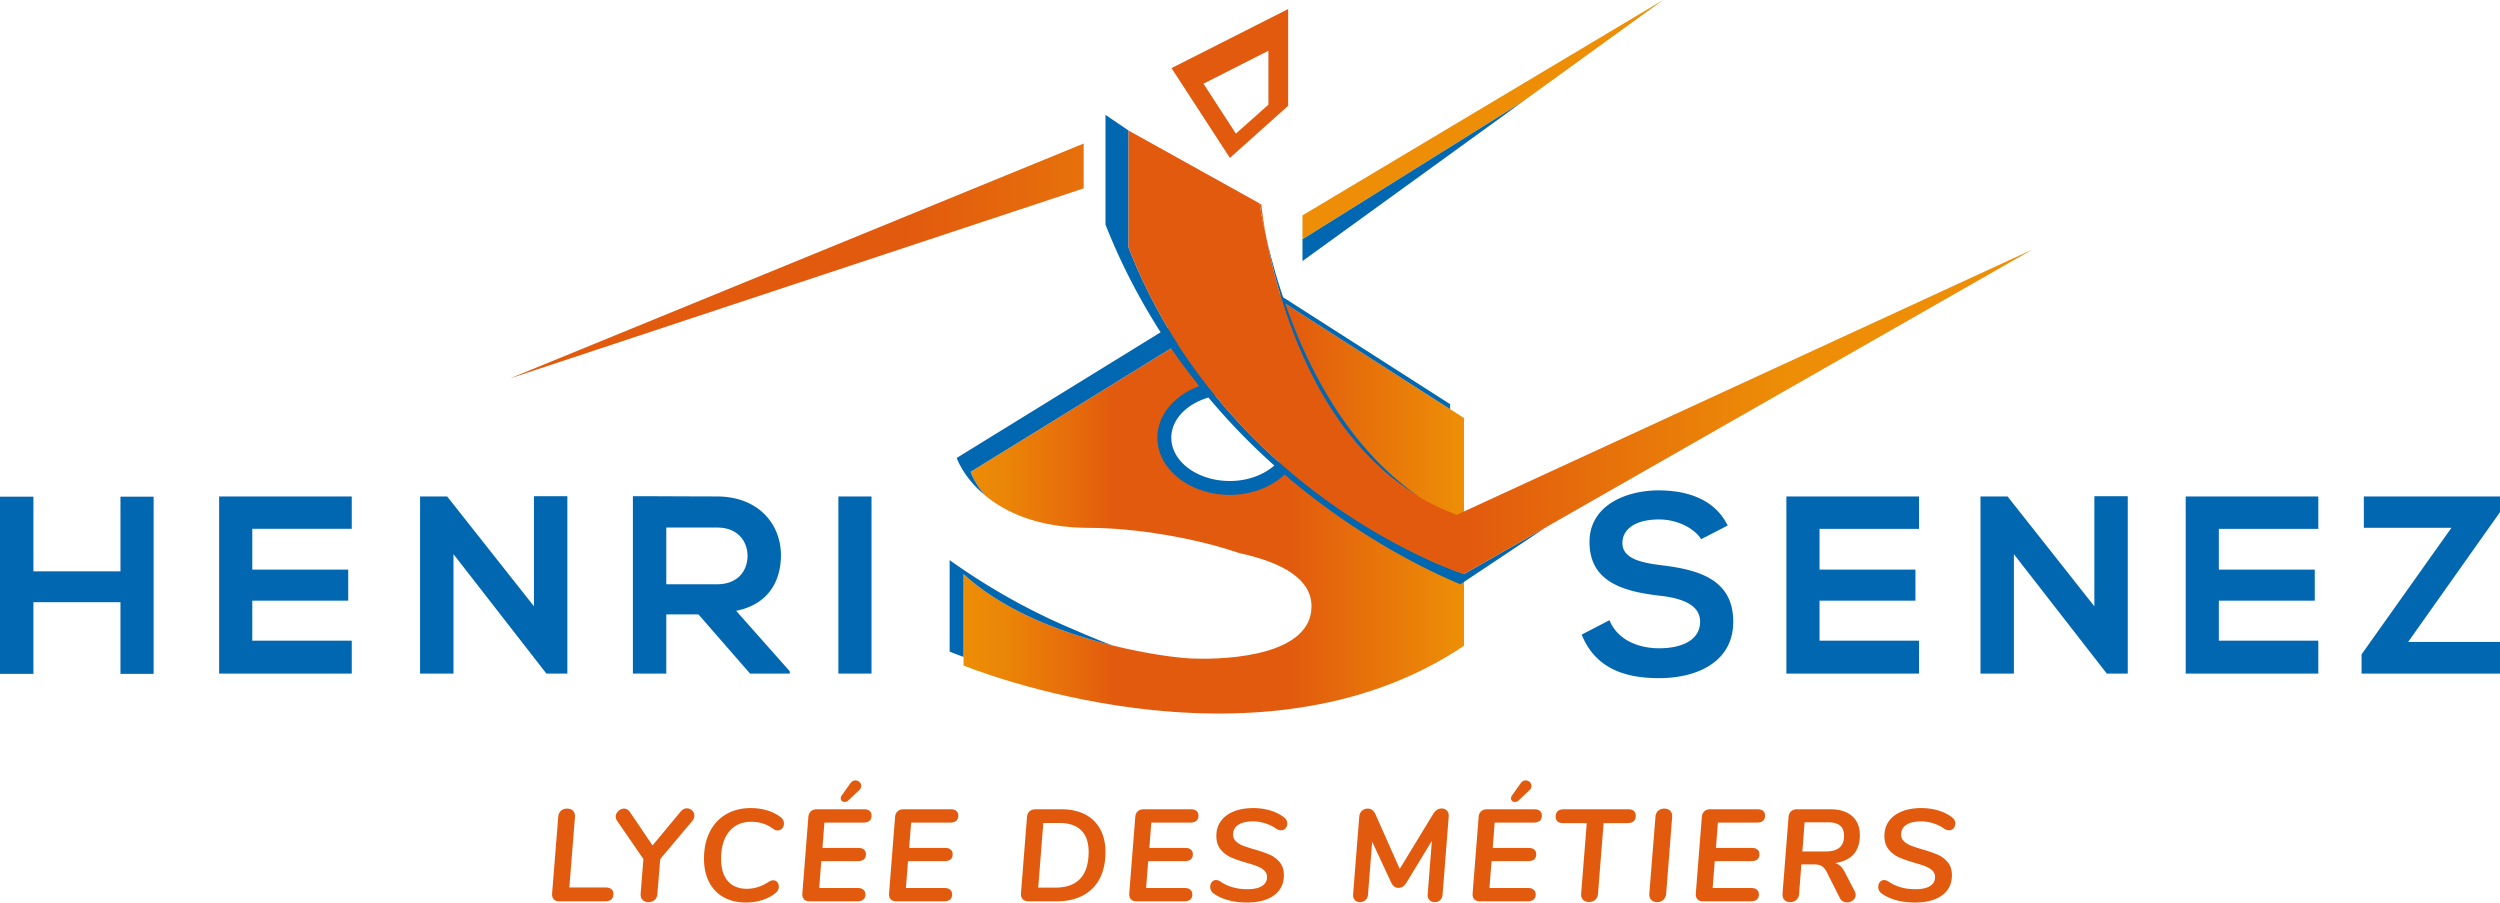
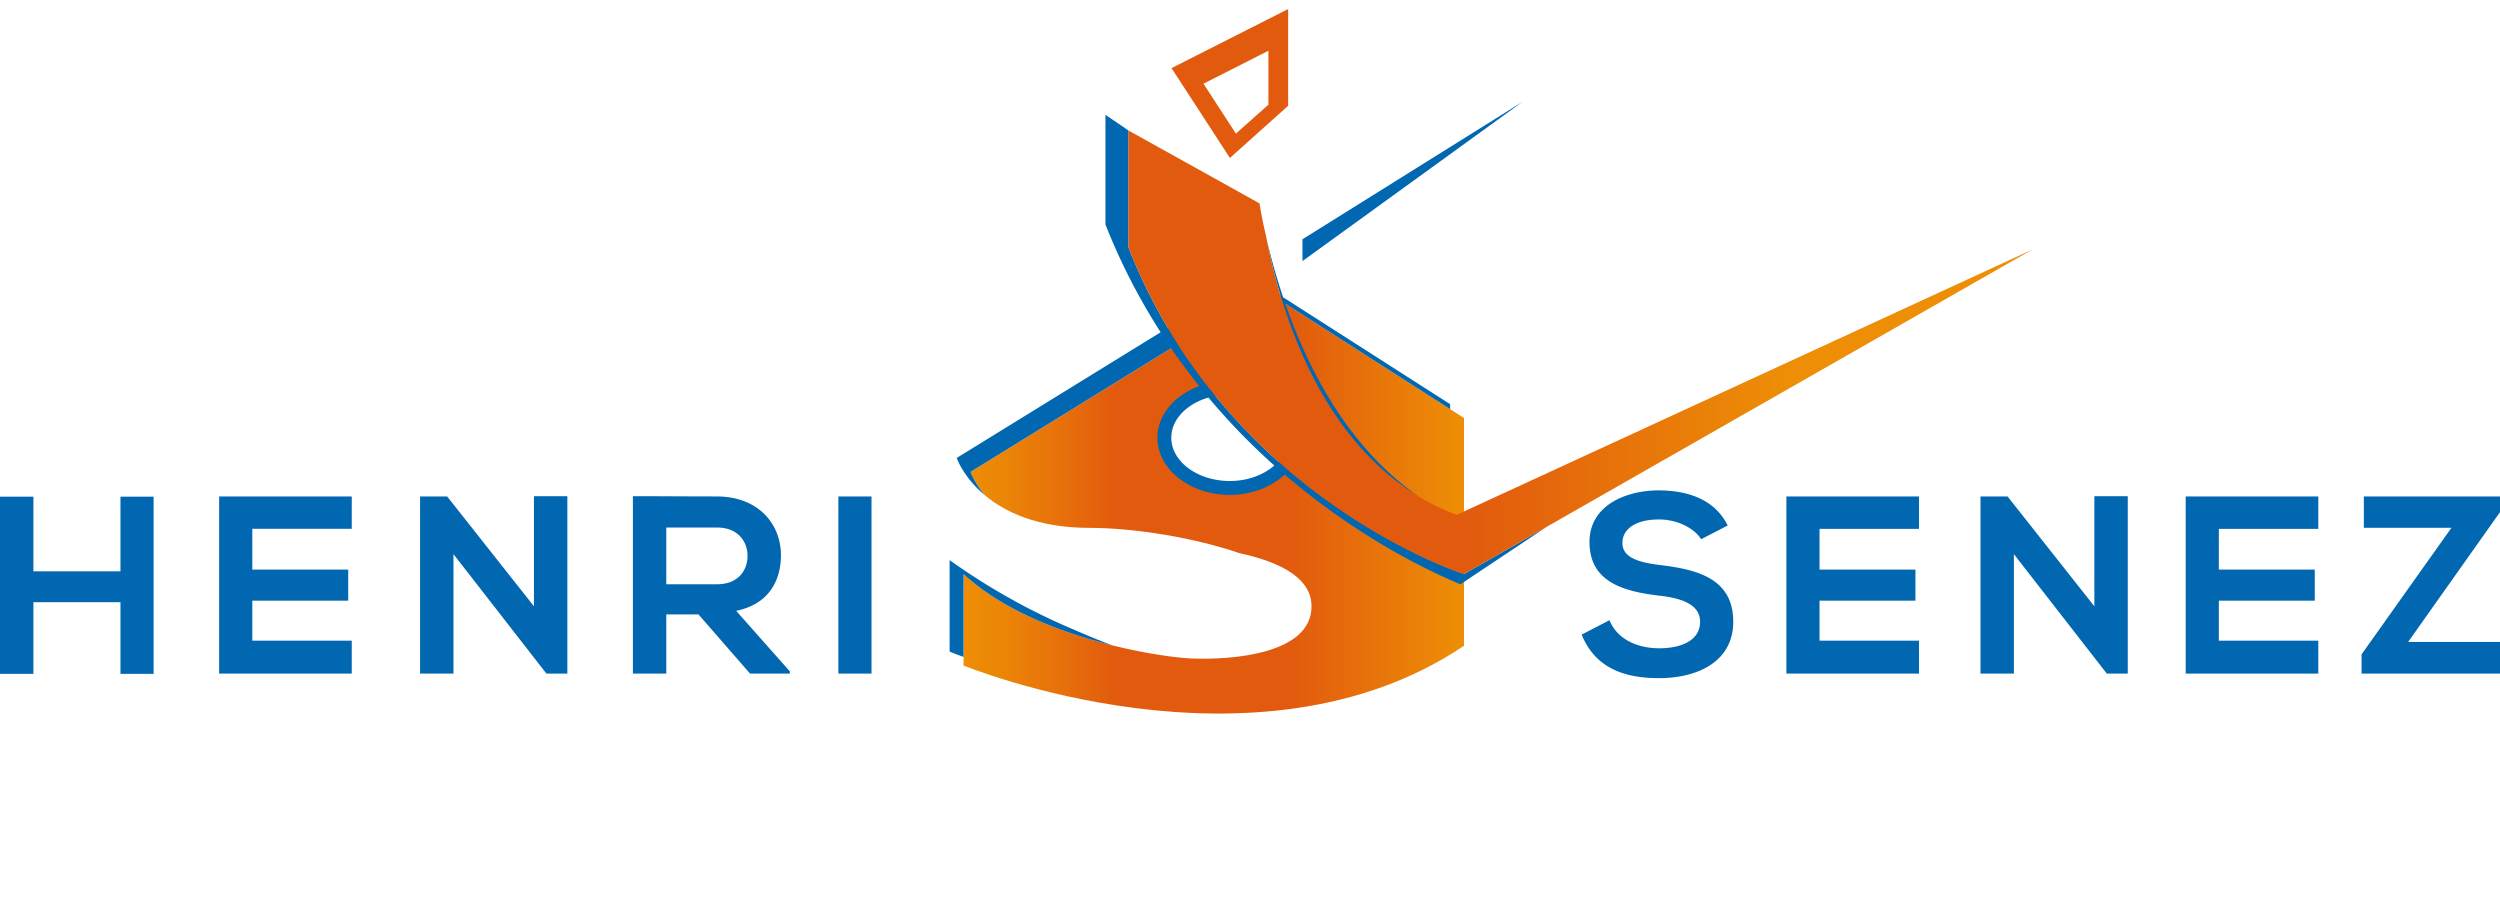
<svg xmlns="http://www.w3.org/2000/svg" width="664.802" height="240" viewBox="0 0 664.802 240">
  <linearGradient id="a" gradientUnits="userSpaceOnUse" x1="135.526" y1="50.328" x2="442.252" y2="50.328">
    <stop offset=".344" stop-color="#e25a0e" />
    <stop offset=".694" stop-color="#ed8e06" />
  </linearGradient>
-   <path d="M288.172 50.092V38.166l-152.646 62.49 152.646-50.564zm58.182 7.173v6.359l58.522-36.563.037-.037L442.252 0l-95.898 57.265z" fill="url(#a)" />
  <linearGradient id="b" gradientUnits="userSpaceOnUse" x1="256.223" y1="133.506" x2="389.312" y2="133.506">
    <stop offset="0" stop-color="#ed8e06" />
    <stop offset=".084" stop-color="#eb8507" />
    <stop offset=".222" stop-color="#e66b0b" />
    <stop offset=".301" stop-color="#e25a0e" />
    <stop offset=".652" stop-color="#e25a0e" />
    <stop offset=".994" stop-color="#ed8e06" />
  </linearGradient>
  <path d="M385.615 108.8l-49.28-31.535-78.226 48.208s.924 2.773 3.734 6.174l.037.037c5.286 4.436 13.974 8.687 27.837 8.687 12.052 0 28.06 2.662 39.78 6.692.073 0 .11 0 .147.037 11.534 2.514 19.113 6.95 19.113 14.122 0 12.828-21.442 14.233-31.24 13.9h-.073c-.406 0-.776 0-1.146-.037-3.66-.221-11.275-1.183-20.26-3.4-.073 0-.147-.038-.258-.075-13.05-3.253-28.872-9.094-39.557-18.965v24.326s77.746 31.978 133.089-5.25v-60.555l-3.697-2.366zm-58.559 20.961c-9.612 0-17.412-5.989-17.412-13.345 0-7.394 7.8-13.383 17.412-13.383 9.612 0 17.413 5.989 17.413 13.383 0 7.356-7.8 13.345-17.413 13.345z" fill="url(#b)" />
-   <path d="M161.124 236.003H151.4l1.493-18.755c.045-.671-.116-1.21-.486-1.614-.372-.404-.904-.606-1.597-.606-.674 0-1.222.195-1.65.588-.43.394-.666.928-.713 1.6l-1.632 20.35c-.047.672.097 1.196.433 1.564.336.372.852.556 1.547.556h12.085c1.482 0 2.224-.66 2.224-1.979 0-.534-.175-.949-.521-1.252-.347-.3-.834-.452-1.459-.452zm21.534-21.047c-.603 0-1.16.292-1.668.87l-7.466 8.996-6.044-8.928c-.417-.577-.926-.866-1.529-.866-.554 0-1.065.22-1.527.66-.464.437-.695.936-.695 1.492 0 .346.126.718.383 1.112l6.98 10.14-.73 9.203c-.046.719.127 1.275.522 1.668.394.394.914.592 1.562.592s1.193-.191 1.634-.574c.438-.382.682-.931.729-1.65l.763-9.238 8.476-10.073c.393-.462.59-.95.59-1.458 0-.531-.197-.99-.59-1.372a1.932 1.932 0 0 0-1.39-.574zm21.444.574c-1.353-.426-2.84-.643-4.462-.643-2.5 0-4.69.552-6.565 1.65-1.874 1.101-3.321 2.668-4.341 4.708-1.018 2.036-1.528 4.397-1.528 7.083 0 2.386.452 4.459 1.354 6.217.905 1.762 2.194 3.108 3.874 4.047 1.677.939 3.652 1.408 5.921 1.408 1.597 0 3.085-.235 4.462-.697s2.508-1.065 3.387-1.805c.603-.462.904-1.043.904-1.736 0-.463-.139-.856-.417-1.181s-.637-.487-1.078-.487c-.346 0-.718.115-1.11.346-1.922 1.275-3.879 1.91-5.87 1.91-2.2 0-3.896-.686-5.089-2.065-1.193-1.376-1.789-3.35-1.789-5.92 0-3.059.706-5.46 2.12-7.207 1.411-1.747 3.38-2.625 5.904-2.625 2.246 0 4.203.64 5.869 1.91.348.257.73.383 1.146.383a1.51 1.51 0 0 0 1.199-.538c.312-.357.469-.79.469-1.303 0-.74-.336-1.329-1.007-1.77-.881-.696-1.997-1.256-3.353-1.685zm25.72-.329h-12.607c-.673 0-1.206.184-1.598.556-.395.368-.615.881-.66 1.527l-1.598 20.283c-.047.671.098 1.195.433 1.563.336.372.852.556 1.547.556h12.573c.717 0 1.267-.155 1.648-.47.383-.31.574-.768.574-1.371 0-.51-.173-.92-.521-1.231-.347-.315-.833-.47-1.459-.47H217.84l.556-7.155h9.69c1.458 0 2.187-.614 2.187-1.842 0-.509-.173-.913-.521-1.216-.347-.3-.833-.451-1.459-.451h-9.585l.52-6.737h10.35c1.459 0 2.188-.625 2.188-1.874 0-.509-.168-.917-.504-1.217s-.815-.45-1.44-.45zm-5.21-1.946c.37 0 .706-.137 1.008-.415l2.812-2.675c.394-.372.59-.766.59-1.18 0-.394-.155-.737-.469-1.026a1.56 1.56 0 0 0-1.094-.433c-.532 0-.984.267-1.354.798l-2.258 3.195c-.184.256-.276.52-.276.798s.097.505.294.678c.197.174.446.26.747.26zm28.27 1.946h-12.606c-.674 0-1.206.184-1.598.556-.395.368-.616.881-.66 1.527l-1.598 20.283c-.047.671.097 1.195.433 1.563.336.372.852.556 1.547.556h12.573c.716 0 1.267-.155 1.648-.47.382-.31.574-.768.574-1.371 0-.51-.173-.92-.522-1.231-.346-.315-.832-.47-1.458-.47H240.9l.556-7.155h9.69c1.459 0 2.188-.614 2.188-1.842 0-.509-.173-.913-.522-1.216-.346-.3-.832-.451-1.458-.451h-9.586l.52-6.737h10.35c1.46 0 2.189-.625 2.189-1.874 0-.509-.168-.917-.504-1.217s-.816-.45-1.44-.45zm35.636 1.354c-1.76-.903-3.869-1.354-6.322-1.354h-6.807c-.672 0-1.211.184-1.616.556-.404.368-.631.892-.677 1.563l-1.597 20.178c-.047.693.11 1.231.47 1.614.357.383.873.574 1.544.574h7.398c2.754 0 5.11-.52 7.067-1.563 1.957-1.044 3.444-2.542 4.464-4.499 1.018-1.956 1.527-4.31 1.527-7.065 0-2.34-.467-4.365-1.406-6.08-.937-1.71-2.287-3.021-4.045-3.924zm-7.954 19.485h-4.48l1.354-17.193h4.236c2.57 0 4.517.654 5.836 1.96 1.32 1.311 1.979 3.214 1.979 5.716 0 6.343-2.975 9.517-8.925 9.517zm36.19-20.839h-12.608c-.673 0-1.205.184-1.597.556-.395.368-.616.881-.66 1.527l-1.598 20.283c-.047.671.097 1.195.433 1.563.336.372.852.556 1.547.556h12.573c.716 0 1.267-.155 1.648-.47.382-.31.574-.768.574-1.371 0-.51-.174-.92-.522-1.231-.347-.315-.832-.47-1.458-.47H304.77l.556-7.155h9.69c1.458 0 2.188-.614 2.188-1.842 0-.509-.174-.913-.522-1.216-.347-.3-.832-.451-1.458-.451h-9.586l.52-6.737h10.35c1.46 0 2.189-.625 2.189-1.874 0-.509-.168-.917-.504-1.217s-.816-.45-1.44-.45zm21.219.383c-1.459-.466-3.033-.697-4.722-.697-1.97 0-3.694.303-5.176.903-1.482.603-2.623 1.458-3.42 2.57-.8 1.112-1.2 2.408-1.2 3.892 0 1.505.384 2.718 1.147 3.646a7.448 7.448 0 0 0 2.762 2.101c1.076.473 2.459.954 4.15 1.441 1.226.347 2.199.668 2.917.957.717.289 1.314.657 1.789 1.108.475.455.711 1.015.711 1.686 0 1.043-.446 1.849-1.337 2.415-.89.567-2.183.849-3.872.849-1.459 0-2.797-.177-4.011-.538-1.215-.358-2.275-.863-3.18-1.51-.438-.256-.82-.382-1.144-.382-.464 0-.84.18-1.13.538-.288.361-.433.78-.433 1.267 0 .766.336 1.38 1.007 1.841 1.018.719 2.27 1.286 3.751 1.7 1.48.42 3.149.629 5 .629 3.08 0 5.488-.643 7.225-1.928 1.736-1.285 2.605-3.061 2.605-5.332 0-1.412-.37-2.564-1.11-3.455-.743-.892-1.634-1.564-2.676-2.015s-2.408-.92-4.097-1.408c-1.32-.393-2.34-.73-3.057-1.007a5.36 5.36 0 0 1-1.825-1.145c-.498-.487-.745-1.09-.745-1.805 0-1.09.457-1.942 1.372-2.556.913-.61 2.206-.92 3.872-.92 1.18 0 2.316.18 3.404.541 1.087.358 2.015.816 2.778 1.372.463.3.903.451 1.32.451.486 0 .886-.18 1.199-.538.312-.36.467-.783.467-1.27 0-.6-.254-1.109-.763-1.527-.926-.788-2.118-1.412-3.578-1.874zm45.393-.592c-.902 0-1.655.487-2.258 1.458l-8.89 14.622-6.46-14.553c-.465-.993-1.147-1.491-2.05-1.491-.624 0-1.146.202-1.563.606-.417.405-.648.932-.695 1.582l-1.632 20.596c-.046.625.105 1.127.452 1.51.348.382.81.573 1.39.573.577 0 1.065-.187 1.458-.556.394-.372.614-.855.66-1.458l1.111-14.066 5.036 10.835c.255.509.538.88.85 1.112.315.23.69.346 1.13.346.418 0 .793-.115 1.129-.346.336-.231.666-.593.989-1.076l6.739-11.08-1.112 14.206c-.047.625.11 1.127.469 1.51s.829.573 1.406.573c.58 0 1.06-.18 1.442-.538.381-.36.596-.852.643-1.476l1.632-20.734c.047-.65-.105-1.17-.451-1.563-.349-.394-.824-.592-1.425-.592zm24.695.21h-12.607c-.674 0-1.206.183-1.598.555-.395.368-.616.881-.66 1.527l-1.598 20.283c-.047.671.097 1.195.433 1.563.336.372.852.556 1.547.556h12.573c.716 0 1.267-.155 1.648-.47.383-.31.574-.768.574-1.371 0-.51-.173-.92-.522-1.231-.346-.315-.832-.47-1.458-.47h-10.315l.556-7.155h9.69c1.459 0 2.188-.614 2.188-1.842 0-.509-.173-.913-.522-1.216-.346-.3-.832-.451-1.458-.451h-9.586l.52-6.737h10.35c1.46 0 2.189-.625 2.189-1.874 0-.509-.168-.917-.504-1.217s-.816-.45-1.44-.45zm-5.21-1.947c.37 0 .706-.137 1.007-.415l2.813-2.675c.393-.372.59-.766.59-1.18 0-.394-.155-.737-.47-1.026a1.56 1.56 0 0 0-1.093-.433c-.533 0-.984.267-1.354.798l-2.258 3.195c-.185.256-.277.52-.277.798s.098.505.295.678c.196.174.446.26.747.26zm30.144 1.946h-17.087c-1.483 0-2.223.66-2.223 1.979 0 .556.168.978.504 1.267.336.292.827.437 1.477.437h6.285l-1.493 18.751c-.047.675.121 1.213.504 1.618.38.404.908.606 1.58.606s1.227-.195 1.667-.588c.439-.394.683-.928.73-1.6l1.492-18.787h6.322c1.482 0 2.222-.65 2.222-1.946 0-.556-.168-.986-.504-1.286s-.828-.45-1.476-.45zm9.587-.173c-.673 0-1.222.195-1.65.588-.43.394-.666.928-.713 1.6l-1.632 20.42c-.047.696.121 1.245.504 1.65.382.407.908.61 1.58.61s1.221-.203 1.65-.61c.427-.405.676-.943.746-1.615l1.598-20.423c.045-.671-.12-1.21-.504-1.614-.382-.404-.91-.606-1.58-.606zm24.831.173h-12.607c-.673 0-1.206.184-1.597.556-.396.368-.616.881-.661 1.527l-1.597 20.283c-.047.671.097 1.195.433 1.563.335.372.852.556 1.547.556h12.572c.717 0 1.268-.155 1.649-.47.382-.31.574-.768.574-1.371 0-.51-.174-.92-.522-1.231-.347-.315-.832-.47-1.459-.47h-10.314l.556-7.155h9.69c1.458 0 2.188-.614 2.188-1.842 0-.509-.174-.913-.522-1.216-.347-.3-.832-.451-1.459-.451H456.3l.52-6.737h10.35c1.46 0 2.188-.625 2.188-1.874 0-.509-.167-.917-.503-1.217s-.816-.45-1.44-.45zm27.16 6.842c0-2.152-.69-3.83-2.067-5.037-1.377-1.202-3.328-1.805-5.852-1.805h-8.751c-.672 0-1.211.184-1.616.556-.404.368-.632.892-.677 1.563l-1.597 20.315c-.047.697.115 1.246.485 1.65.37.408.892.61 1.564.61s1.22-.202 1.65-.61c.427-.404.666-.942.71-1.614l.591-7.812h3.37c.856 0 1.54.148 2.049.451.51.3.95.82 1.32 1.56l3.438 6.809c.208.44.491.765.85.97.36.21.735.315 1.13.315a2.4 2.4 0 0 0 1.598-.592c.462-.394.693-.867.693-1.423 0-.325-.08-.635-.242-.938l-2.57-4.932c-.37-.74-.764-1.314-1.18-1.718a3.45 3.45 0 0 0-1.495-.852c4.399-.647 6.6-3.138 6.6-7.466zm-9.029 4.375h-6.253l.59-7.744h6.253c1.435 0 2.5.296 3.195.885.695.592 1.042 1.498 1.042 2.725 0 2.759-1.61 4.134-4.827 4.134zm25.248-7.99c1.18 0 2.316.181 3.405.542 1.087.358 2.014.816 2.778 1.372.462.3.903.451 1.32.451.485 0 .886-.18 1.198-.538.312-.36.468-.783.468-1.27 0-.6-.255-1.109-.764-1.527-.926-.788-2.117-1.412-3.578-1.874-1.458-.466-3.032-.697-4.722-.697-1.97 0-3.693.303-5.175.903-1.482.603-2.623 1.458-3.421 2.57-.8 1.112-1.199 2.408-1.199 3.892 0 1.505.383 2.718 1.147 3.646A7.448 7.448 0 0 0 505.01 228c1.075.473 2.458.954 4.15 1.441 1.225.347 2.198.668 2.917.957.716.289 1.314.657 1.789 1.108.474.455.71 1.015.71 1.686 0 1.043-.445 1.849-1.337 2.415-.89.567-2.182.849-3.872.849-1.458 0-2.796-.177-4.01-.538-1.216-.358-2.275-.863-3.18-1.51-.438-.256-.821-.382-1.144-.382-.464 0-.841.18-1.13.538-.289.361-.433.78-.433 1.267 0 .766.335 1.38 1.007 1.841 1.018.719 2.269 1.286 3.75 1.7 1.481.42 3.15.629 5.001.629 3.08 0 5.488-.643 7.224-1.928 1.737-1.285 2.605-3.061 2.605-5.332 0-1.412-.37-2.564-1.11-3.455-.742-.892-1.634-1.564-2.675-2.015s-2.408-.92-4.098-1.408c-1.32-.393-2.34-.73-3.056-1.007a5.36 5.36 0 0 1-1.825-1.145c-.498-.487-.746-1.09-.746-1.805 0-1.09.457-1.942 1.372-2.556.914-.61 2.206-.92 3.872-.92zM335.412 54.382l-.482-.295c.37 2.366.925 5.286 1.701 8.54-.924-5.102-1.22-8.245-1.22-8.245z" fill="#e25a0e" />
  <path fill="none" d="M300.106 34.714l-6.137-4.178" />
-   <path d="M222.939 179.12h8.816v-47.107h-8.816v47.107zm-80.951-17.9l-23.082-29.207h-7.2v47.107h8.882v-31.763l24.765 31.832v-.069h5.518v-47.175h-8.883v29.275zm65.68-13.596c0-8.14-5.856-15.546-16.96-15.61-7.471 0-14.94-.07-22.41-.07v47.176h8.883v-15.748h8.547l13.728 15.748h10.566v-.606l-14.266-16.084c8.95-1.816 11.912-8.343 11.912-14.806zm-30.487 7.74v-15.076h13.527c5.586 0 8.075 3.77 8.075 7.538 0 3.77-2.423 7.539-8.075 7.539h-13.527zM58.275 179.12H93.54v-8.747H67.091v-10.636h25.507v-8.275H67.09v-10.834h26.45v-8.615H58.274v47.107zm-26.241-27.189H8.883v-19.853H0v47.11h8.883v-19.047h23.15v19.048h8.817v-47.11h-8.816v19.852zm314.32-88.307v5.804l58.522-42.367-58.522 36.563zm41.036 88.356c-5.963-2.213-24.924-10.11-44.634-26.85 2.214-2.476 3.542-5.478 3.542-8.733 0-8.383-8.641-15.204-19.26-15.204-2.22 0-4.318.357-6.303.905-2.59-3.347-5.13-6.824-7.534-10.576l23.134-14.257 4.706 3.012c5.498 17.543 16.055 39.61 35.997 51.592-18.37-12.833-29.084-33.407-35.254-51.117l43.831 28.048v-1.331L341.206 79.05a170.38 170.38 0 0 1-4.353-15.316 153.538 153.538 0 0 0 3.67 14.88l-7.885-5.047-22.101 13.62a147.149 147.149 0 0 1-10.431-21.346V34.714l-6.137-4.178v29.169c4.162 10.589 9.18 20.065 14.663 28.657l-54.22 33.414s1.7 5.065 7.43 9.87c-2.809-3.4-3.733-6.173-3.733-6.173l53.313-32.855c2.414 3.538 4.93 6.846 7.485 10.047-6.552 2.43-11.129 7.65-11.129 13.732 0 8.385 8.64 15.205 19.26 15.205 5.864 0 11.06-2.125 14.596-5.4 18.94 16.254 37.339 25.263 46.717 29.179l22.92-15.268-21.959 12.532s-.665-.222-1.922-.665zm-60.353-24.075c-8.581 0-15.562-5.163-15.562-11.508 0-4.856 4.104-8.998 9.87-10.684a174.134 174.134 0 0 0 17.518 18.078c-2.858 2.494-7.07 4.114-11.826 4.114zm12.946-5.138a153.4 153.4 0 0 1-16.777-17.483c1.233-.232 2.502-.394 3.831-.394 8.582 0 15.564 5.162 15.564 11.507 0 2.356-.969 4.544-2.618 6.37zm241.238 56.353h35.265v-8.747h-26.448v-10.636h25.506v-8.275h-25.506v-10.834h26.448v-8.615h-35.265v47.107zm-24.29-17.9l-23.08-29.207h-7.2v47.107h8.883v-31.763l24.762 31.832v-.069h5.52v-47.175h-8.884v29.275zm-304.405-12.272v24.326s1.294.554 3.697 1.405v-22.034c10.685 9.87 26.507 15.712 39.557 18.965-3.29-1.22-6.876-2.735-10.98-4.51-8.355-3.549-19.74-9.205-32.274-18.152zm412.276-16.935h-36.207v8.344h23.286l-23.892 33.647v5.116h36.813v-8.412h-24.43l24.43-34.525v-4.17zM475.036 179.12h35.265v-8.747h-26.448v-10.636h25.506v-8.275h-25.506v-10.834H510.3v-8.615h-35.265v47.107zm-33.106-28.802c-5.653-.676-10.498-1.816-10.498-5.925 0-3.498 3.162-6.257 9.758-6.257 5.114 0 9.557 2.557 11.17 5.25l7.067-3.636c-3.567-7.267-11.172-9.354-18.508-9.354-8.68.069-18.237 4.04-18.237 13.73 0 10.564 8.883 13.123 18.508 14.268 6.259.671 10.901 2.487 10.901 6.931 0 5.112-5.249 7.066-10.834 7.066-5.72 0-11.172-2.29-13.259-7.47l-7.4 3.834c3.498 8.614 10.9 11.578 20.524 11.578 10.498 0 19.786-4.509 19.786-15.008 0-11.238-9.152-13.798-18.978-15.007z" fill="#0167b1" />
+   <path d="M222.939 179.12h8.816v-47.107h-8.816v47.107zm-80.951-17.9l-23.082-29.207h-7.2v47.107h8.882v-31.763l24.765 31.832v-.069h5.518v-47.175h-8.883v29.275zm65.68-13.596c0-8.14-5.856-15.546-16.96-15.61-7.471 0-14.94-.07-22.41-.07v47.176h8.883v-15.748h8.547l13.728 15.748h10.566v-.606l-14.266-16.084c8.95-1.816 11.912-8.343 11.912-14.806zm-30.487 7.74v-15.076h13.527c5.586 0 8.075 3.77 8.075 7.538 0 3.77-2.423 7.539-8.075 7.539h-13.527zM58.275 179.12H93.54v-8.747H67.091v-10.636h25.507v-8.275H67.09v-10.834h26.45v-8.615H58.274v47.107zm-26.241-27.189H8.883v-19.853H0v47.11h8.883v-19.047h23.15v19.048h8.817v-47.11h-8.816v19.852zm314.32-88.307v5.804l58.522-42.367-58.522 36.563zm41.036 88.356c-5.963-2.213-24.924-10.11-44.634-26.85 2.214-2.476 3.542-5.478 3.542-8.733 0-8.383-8.641-15.204-19.26-15.204-2.22 0-4.318.357-6.303.905-2.59-3.347-5.13-6.824-7.534-10.576l23.134-14.257 4.706 3.012c5.498 17.543 16.055 39.61 35.997 51.592-18.37-12.833-29.084-33.407-35.254-51.117l43.831 28.048v-1.331L341.206 79.05a170.38 170.38 0 0 1-4.353-15.316 153.538 153.538 0 0 0 3.67 14.88l-7.885-5.047-22.101 13.62a147.149 147.149 0 0 1-10.431-21.346V34.714l-6.137-4.178v29.169c4.162 10.589 9.18 20.065 14.663 28.657l-54.22 33.414s1.7 5.065 7.43 9.87c-2.809-3.4-3.733-6.173-3.733-6.173l53.313-32.855c2.414 3.538 4.93 6.846 7.485 10.047-6.552 2.43-11.129 7.65-11.129 13.732 0 8.385 8.64 15.205 19.26 15.205 5.864 0 11.06-2.125 14.596-5.4 18.94 16.254 37.339 25.263 46.717 29.179l22.92-15.268-21.959 12.532s-.665-.222-1.922-.665zm-60.353-24.075c-8.581 0-15.562-5.163-15.562-11.508 0-4.856 4.104-8.998 9.87-10.684a174.134 174.134 0 0 0 17.518 18.078c-2.858 2.494-7.07 4.114-11.826 4.114zm12.946-5.138a153.4 153.4 0 0 1-16.777-17.483c1.233-.232 2.502-.394 3.831-.394 8.582 0 15.564 5.162 15.564 11.507 0 2.356-.969 4.544-2.618 6.37zm241.238 56.353h35.265v-8.747h-26.448v-10.636h25.506v-8.275h-25.506v-10.834h26.448v-8.615h-35.265v47.107zm-24.29-17.9l-23.08-29.207h-7.2v47.107h8.883v-31.763l24.762 31.832v-.069h5.52v-47.175h-8.884v29.275zm-304.405-12.272v24.326s1.294.554 3.697 1.405v-22.034c10.685 9.87 26.507 15.712 39.557 18.965-3.29-1.22-6.876-2.735-10.98-4.51-8.355-3.549-19.74-9.205-32.274-18.152zm412.276-16.935h-36.207v8.344h23.286l-23.892 33.647v5.116h36.813v-8.412h-24.43l24.43-34.525v-4.17zM475.036 179.12h35.265v-8.747h-26.448v-10.636h25.506v-8.275h-25.506v-10.834H510.3v-8.615h-35.265v47.107m-33.106-28.802c-5.653-.676-10.498-1.816-10.498-5.925 0-3.498 3.162-6.257 9.758-6.257 5.114 0 9.557 2.557 11.17 5.25l7.067-3.636c-3.567-7.267-11.172-9.354-18.508-9.354-8.68.069-18.237 4.04-18.237 13.73 0 10.564 8.883 13.123 18.508 14.268 6.259.671 10.901 2.487 10.901 6.931 0 5.112-5.249 7.066-10.834 7.066-5.72 0-11.172-2.29-13.259-7.47l-7.4 3.834c3.498 8.614 10.9 11.578 20.524 11.578 10.498 0 19.786-4.509 19.786-15.008 0-11.238-9.152-13.798-18.978-15.007z" fill="#0167b1" />
  <linearGradient id="c" gradientUnits="userSpaceOnUse" x1="300.106" y1="77.524" x2="540.515" y2="77.524">
    <stop offset="0" stop-color="#e25a0e" />
    <stop offset=".376" stop-color="#e25a0e" />
    <stop offset=".728" stop-color="#ed8e06" />
  </linearGradient>
  <path d="M342.546 28.133V2.403L311.53 18.115l15.527 23.882 15.49-13.864zm-5.25-14.64v14.345l-8.65 7.69-8.614-13.273 17.265-8.761zm50.094 123.403c-3.623-1.33-7.025-2.957-10.167-4.88-.074 0-.148-.037-.185-.147-27.135-16.304-36.932-51.313-40.185-68.134l-.222-1.11a111.388 111.388 0 0 1-1.7-8.54l-34.825-19.371v31.128c23.475 59.853 76.526 82.145 87.284 86.138 1.257.443 1.922.665 1.922.665l21.96-12.532 79.003-45.103 50.24-28.687-153.125 70.573z" fill="url(#c)" />
</svg>